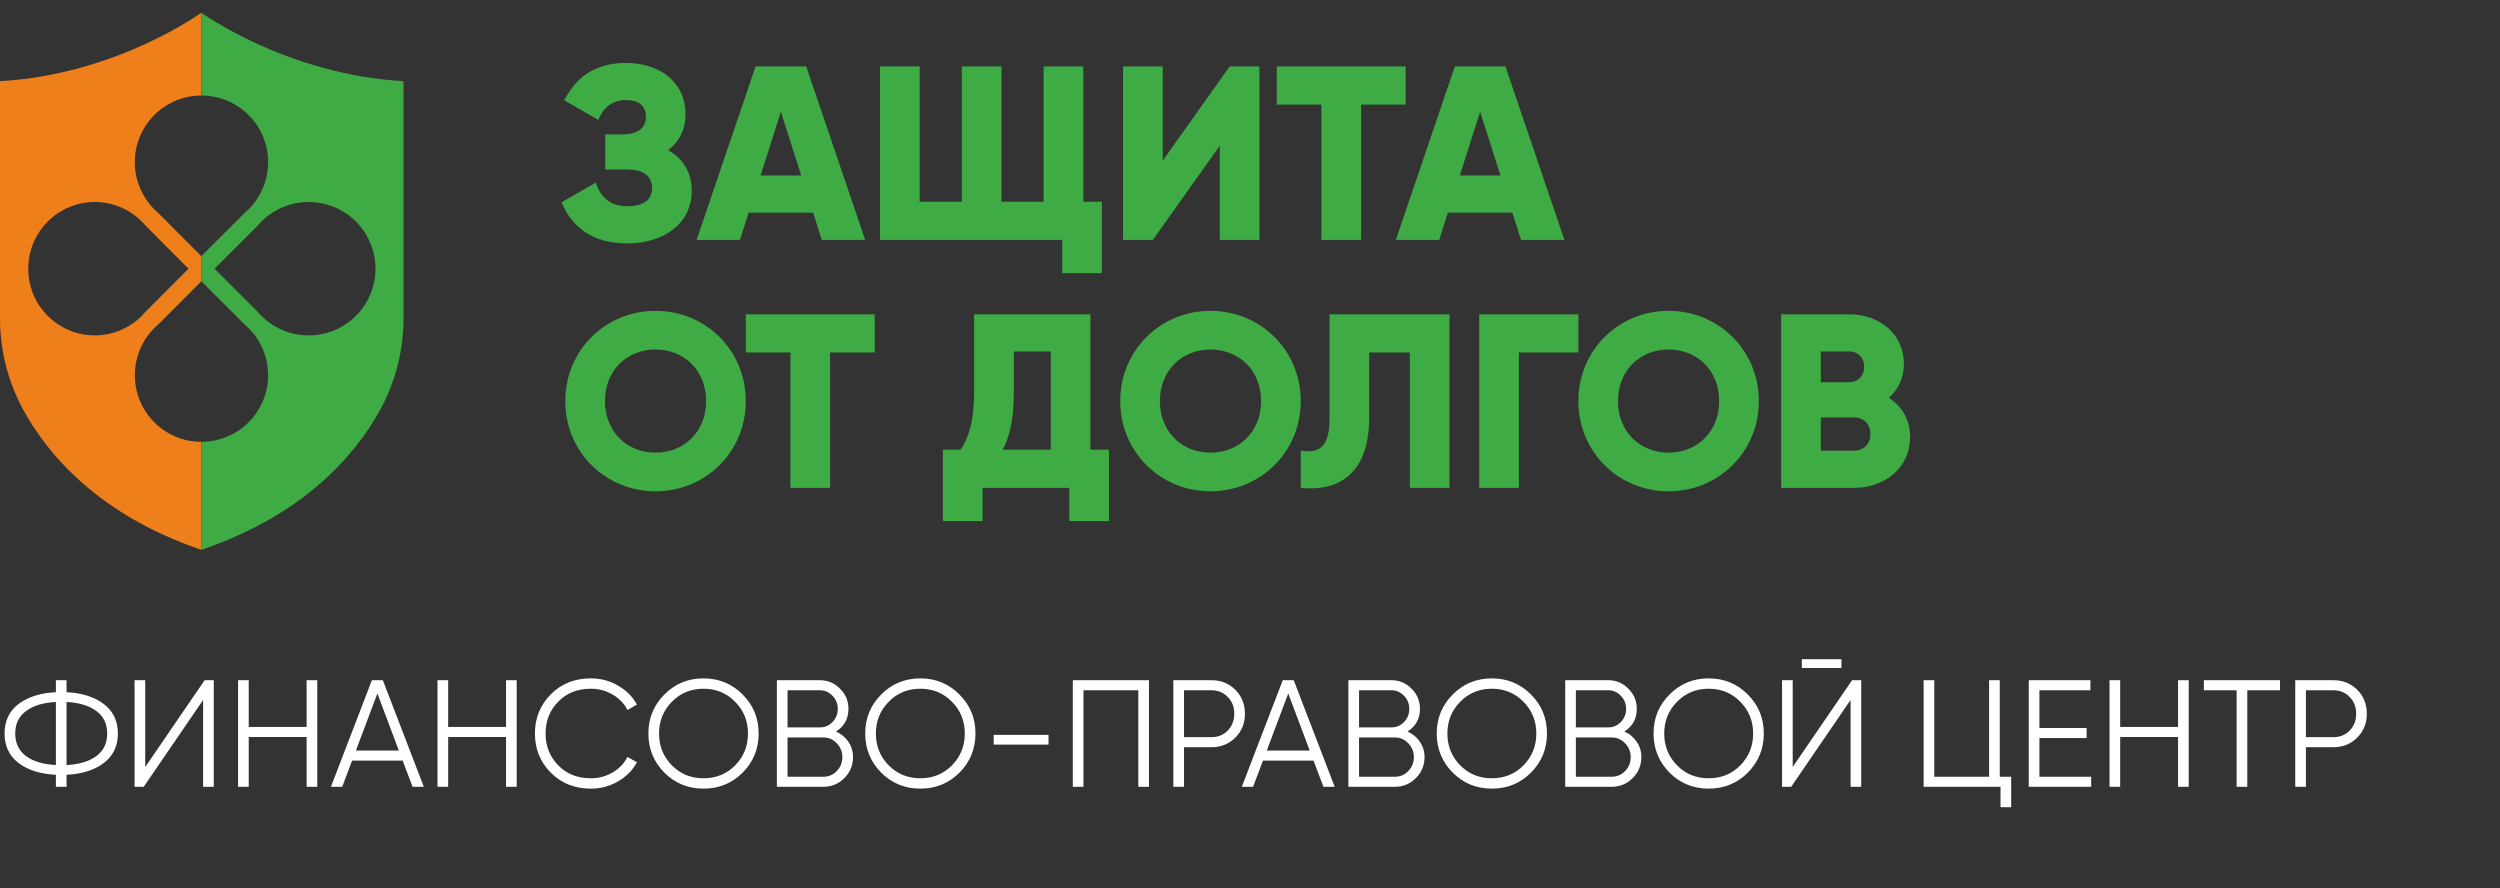
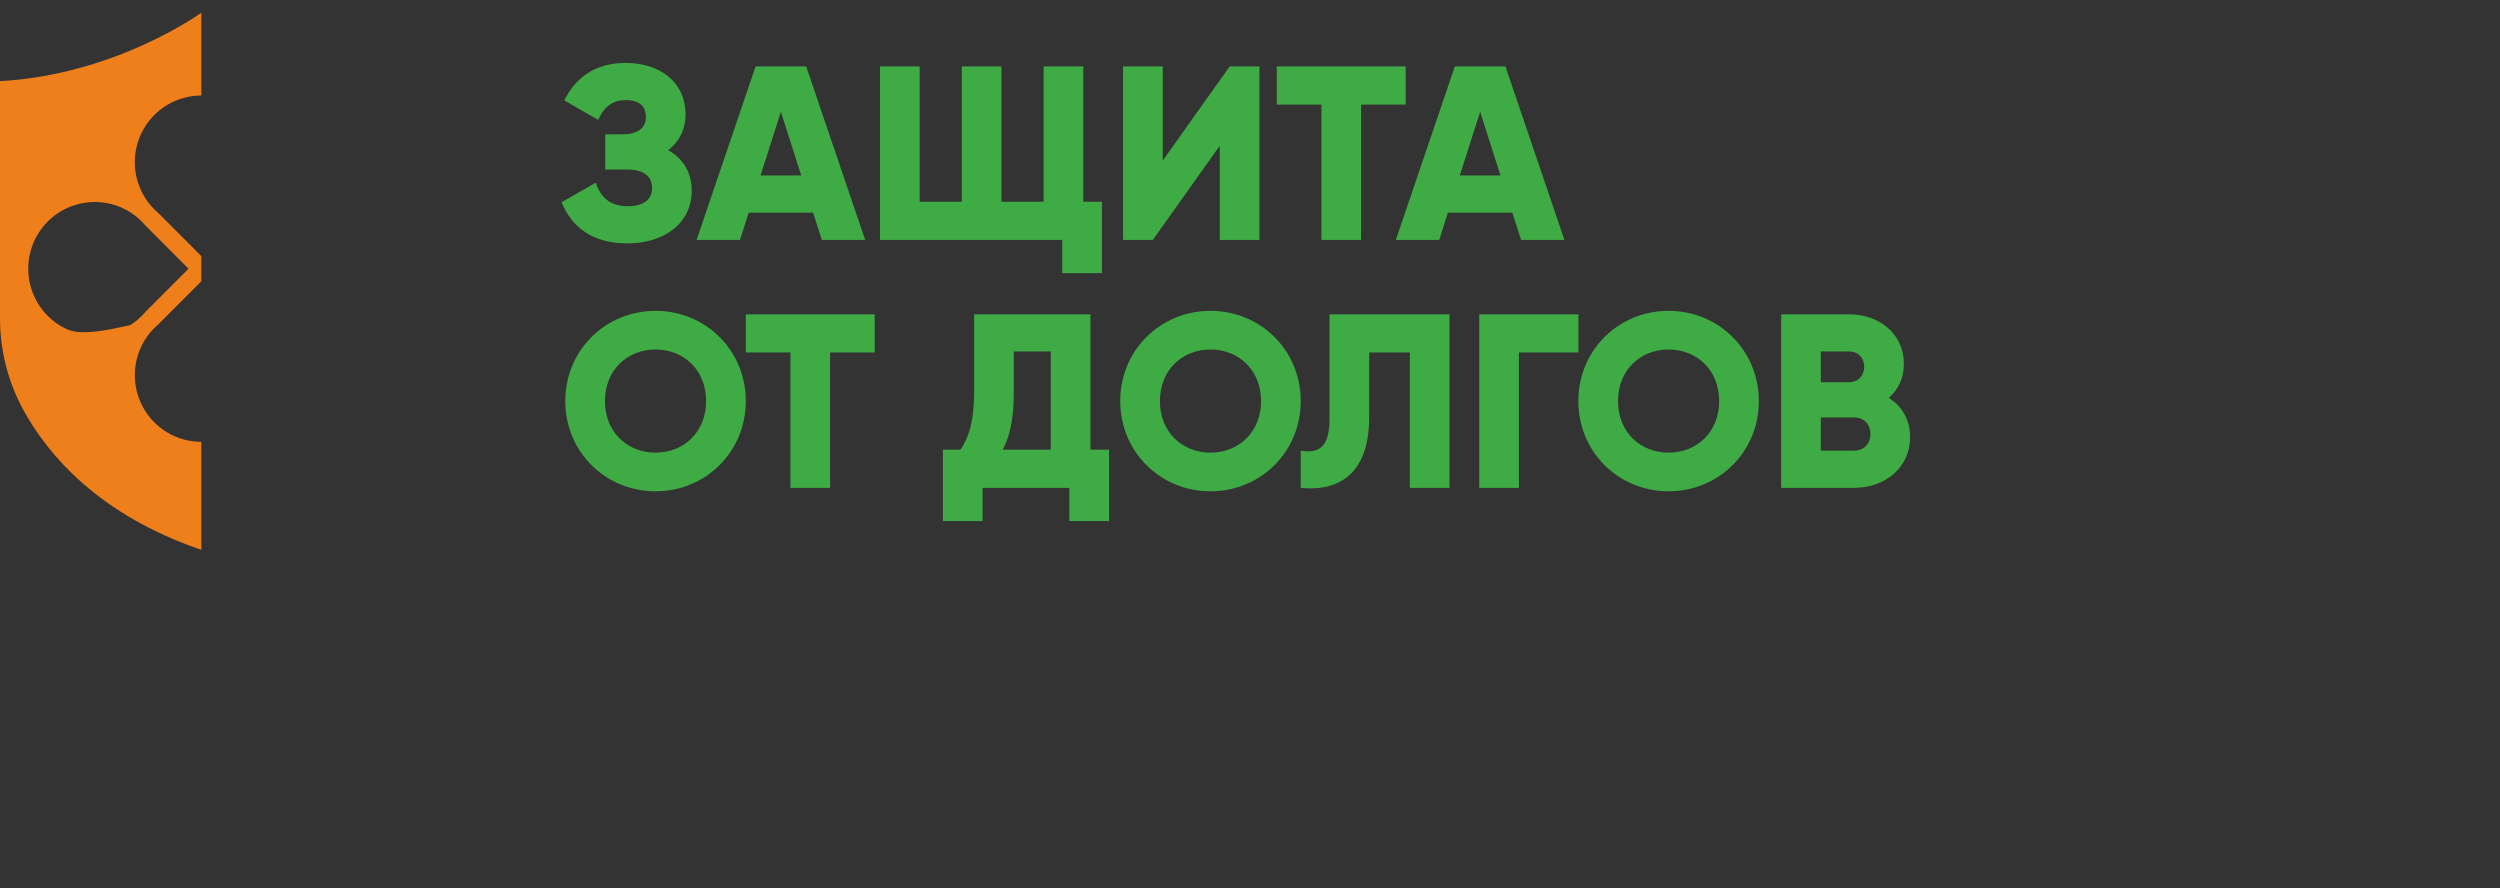
<svg xmlns="http://www.w3.org/2000/svg" width="197" height="70" viewBox="0 0 197 70" fill="none">
  <rect x="0" y="0" width="197" height="70" fill="#333333" stroke="none" />
-   <path d="M15.865 7.526V1C15.865 1 9.173 5.88 0 6.396V25.026C-0.01 27.561 0.618 30.057 1.827 32.283C3.8 35.88 7.808 40.581 15.865 43.326V34.817C14.927 34.818 14.005 34.565 13.197 34.086C12.389 33.607 11.725 32.919 11.272 32.095C10.82 31.27 10.597 30.339 10.626 29.398C10.656 28.458 10.937 27.543 11.439 26.748C11.561 26.555 11.695 26.371 11.841 26.196C12.041 25.956 12.262 25.734 12.502 25.534L15.864 22.163V20.184L12.503 16.813C12.263 16.613 12.042 16.391 11.841 16.151C11.694 15.975 11.559 15.79 11.438 15.595C10.935 14.801 10.654 13.885 10.624 12.944C10.595 12.004 10.818 11.072 11.271 10.248C11.723 9.423 12.389 8.735 13.197 8.257C14.005 7.778 14.927 7.526 15.865 7.526ZM10.831 17.141C11.07 17.341 11.291 17.562 11.491 17.802L14.854 21.174L11.491 24.544C11.291 24.784 11.07 25.006 10.831 25.206C10.656 25.354 10.47 25.489 10.277 25.611C9.484 26.116 8.571 26.397 7.632 26.427C6.694 26.457 5.765 26.233 4.942 25.779C4.119 25.326 3.433 24.659 2.955 23.849C2.477 23.039 2.225 22.115 2.225 21.174C2.225 20.232 2.477 19.308 2.955 18.498C3.433 17.688 4.119 17.021 4.942 16.567C5.765 16.114 6.694 15.89 7.632 15.92C8.571 15.95 9.484 16.231 10.277 16.736C10.47 16.858 10.656 16.993 10.831 17.141Z" fill="#EF7F1A" />
-   <path d="M15.865 1V7.526C16.808 7.526 17.733 7.778 18.545 8.257C19.356 8.736 20.024 9.424 20.478 10.248C20.932 11.073 21.157 12.004 21.127 12.945C21.097 13.885 20.815 14.801 20.31 15.595C20.188 15.79 20.052 15.975 19.905 16.151C19.704 16.391 19.482 16.613 19.242 16.813L15.865 20.184V22.163L19.242 25.534C19.482 25.734 19.704 25.956 19.905 26.196C20.052 26.372 20.188 26.557 20.31 26.752C20.814 27.546 21.096 28.461 21.125 29.401C21.154 30.341 20.93 31.272 20.476 32.096C20.021 32.92 19.354 33.607 18.543 34.086C17.732 34.565 16.807 34.817 15.865 34.817V43.326C23.957 40.581 27.988 35.873 29.965 32.283C31.179 30.057 31.809 27.561 31.799 25.026V6.396C22.586 5.88 15.865 1 15.865 1ZM24.319 26.43C23.321 26.432 22.343 26.148 21.501 25.611C21.307 25.489 21.121 25.354 20.945 25.206C20.704 25.006 20.482 24.784 20.282 24.544L16.905 21.174L20.282 17.802C20.482 17.562 20.704 17.341 20.945 17.141C21.121 16.993 21.307 16.858 21.501 16.736C22.191 16.299 22.974 16.028 23.786 15.945C24.599 15.862 25.42 15.969 26.184 16.257C26.949 16.545 27.635 17.007 28.19 17.606C28.744 18.206 29.151 18.925 29.379 19.709C29.607 20.492 29.649 21.317 29.502 22.12C29.355 22.922 29.023 23.679 28.532 24.331C28.041 24.983 27.405 25.512 26.674 25.877C25.942 26.241 25.137 26.43 24.319 26.43Z" fill="#3EAB44" />
+   <path d="M15.865 7.526V1C15.865 1 9.173 5.88 0 6.396V25.026C-0.01 27.561 0.618 30.057 1.827 32.283C3.8 35.88 7.808 40.581 15.865 43.326V34.817C14.927 34.818 14.005 34.565 13.197 34.086C12.389 33.607 11.725 32.919 11.272 32.095C10.82 31.27 10.597 30.339 10.626 29.398C10.656 28.458 10.937 27.543 11.439 26.748C11.561 26.555 11.695 26.371 11.841 26.196C12.041 25.956 12.262 25.734 12.502 25.534L15.864 22.163V20.184L12.503 16.813C12.263 16.613 12.042 16.391 11.841 16.151C11.694 15.975 11.559 15.79 11.438 15.595C10.935 14.801 10.654 13.885 10.624 12.944C10.595 12.004 10.818 11.072 11.271 10.248C11.723 9.423 12.389 8.735 13.197 8.257C14.005 7.778 14.927 7.526 15.865 7.526ZM10.831 17.141C11.07 17.341 11.291 17.562 11.491 17.802L14.854 21.174L11.491 24.544C11.291 24.784 11.07 25.006 10.831 25.206C10.656 25.354 10.47 25.489 10.277 25.611C6.694 26.457 5.765 26.233 4.942 25.779C4.119 25.326 3.433 24.659 2.955 23.849C2.477 23.039 2.225 22.115 2.225 21.174C2.225 20.232 2.477 19.308 2.955 18.498C3.433 17.688 4.119 17.021 4.942 16.567C5.765 16.114 6.694 15.89 7.632 15.92C8.571 15.95 9.484 16.231 10.277 16.736C10.47 16.858 10.656 16.993 10.831 17.141Z" fill="#EF7F1A" />
  <path d="M52.653 11.835C53.806 12.48 54.509 13.574 54.509 15.039C54.509 17.598 52.321 19.18 49.449 19.18C46.636 19.18 45.053 17.872 44.252 15.938L46.948 14.394C47.3 15.449 47.984 16.25 49.449 16.25C50.758 16.25 51.383 15.703 51.383 14.805C51.383 13.906 50.738 13.359 49.429 13.359H47.691V10.585H49.039C50.269 10.585 50.895 10.077 50.895 9.237C50.895 8.397 50.426 7.889 49.312 7.889C48.101 7.889 47.495 8.612 47.144 9.452L44.467 7.909C45.307 6.229 46.772 4.959 49.312 4.959C52.028 4.959 54.02 6.502 54.02 9.003C54.02 10.233 53.513 11.171 52.653 11.835ZM64.757 18.907L64.074 16.758H58.994L58.31 18.907H54.891L59.541 5.232H63.527L68.177 18.907H64.757ZM59.932 13.828H63.136L61.534 8.807L59.932 13.828ZM85.363 15.899H86.829V21.525H83.703V18.907H69.343V5.232H72.469V15.899H75.79V5.232H78.916V15.899H82.237V5.232H85.363V15.899ZM96.118 18.907V11.484L90.843 18.907H88.498V5.232H91.624V12.656L96.899 5.232H99.244V18.907H96.118ZM110.769 5.232V8.241H107.253V18.907H104.127V8.241H100.61V5.232H110.769ZM119.859 18.907L119.175 16.758H114.095L113.411 18.907H109.992L114.642 5.232H118.628L123.278 18.907H119.859ZM115.033 13.828H118.237L116.635 8.807L115.033 13.828ZM51.657 38.715C47.73 38.715 44.545 35.629 44.545 31.605C44.545 27.58 47.73 24.494 51.657 24.494C55.584 24.494 58.768 27.58 58.768 31.605C58.768 35.629 55.584 38.715 51.657 38.715ZM51.657 35.668C53.884 35.668 55.642 34.046 55.642 31.605C55.642 29.163 53.884 27.541 51.657 27.541C49.429 27.541 47.671 29.163 47.671 31.605C47.671 34.046 49.429 35.668 51.657 35.668ZM68.928 24.767V27.776H65.412V38.442H62.286V27.776H58.769V24.767H68.928ZM85.926 35.433H87.392V41.059H84.266V38.442H77.428V41.059H74.302V35.433H75.689C76.314 34.535 76.763 33.226 76.763 30.901V24.767H85.926V35.433ZM79.01 35.433H82.8V27.698H79.889V30.94C79.889 33.187 79.499 34.554 79.01 35.433ZM95.386 38.715C91.459 38.715 88.275 35.629 88.275 31.605C88.275 27.58 91.459 24.494 95.386 24.494C99.313 24.494 102.498 27.58 102.498 31.605C102.498 35.629 99.313 38.715 95.386 38.715ZM95.386 35.668C97.614 35.668 99.372 34.046 99.372 31.605C99.372 29.163 97.614 27.541 95.386 27.541C93.159 27.541 91.401 29.163 91.401 31.605C91.401 34.046 93.159 35.668 95.386 35.668ZM102.499 38.442V35.511C103.905 35.726 104.765 35.297 104.765 33.011V24.767H114.221V38.442H111.095V27.776H107.891V32.894C107.891 37.778 105.019 38.715 102.499 38.442ZM124.379 24.767V27.776H119.69V38.442H116.564V24.767H124.379ZM131.484 38.715C127.557 38.715 124.373 35.629 124.373 31.605C124.373 27.58 127.557 24.494 131.484 24.494C135.411 24.494 138.596 27.58 138.596 31.605C138.596 35.629 135.411 38.715 131.484 38.715ZM131.484 35.668C133.712 35.668 135.47 34.046 135.47 31.605C135.47 29.163 133.712 27.541 131.484 27.541C129.257 27.541 127.499 29.163 127.499 31.605C127.499 34.046 129.257 35.668 131.484 35.668ZM148.835 31.351C149.851 31.995 150.515 33.05 150.515 34.437C150.515 36.859 148.542 38.442 146.1 38.442H140.356V24.767H145.709C148.093 24.767 150.027 26.311 150.027 28.674C150.027 29.807 149.577 30.706 148.835 31.351ZM145.709 27.698H143.482V30.12H145.709C146.412 30.12 146.901 29.612 146.901 28.909C146.901 28.206 146.432 27.698 145.709 27.698ZM146.1 35.511C146.881 35.511 147.389 34.965 147.389 34.203C147.389 33.441 146.881 32.894 146.1 32.894H143.482V35.511H146.1Z" fill="#3EAB44" />
-   <path d="M8.172 55.472C8.916 56.032 9.288 56.808 9.288 57.8C9.288 58.792 8.916 59.568 8.172 60.128C7.436 60.688 6.46 60.996 5.244 61.052V62H4.404V61.052C3.188 60.996 2.208 60.688 1.464 60.128C0.728 59.568 0.36 58.792 0.36 57.8C0.36 56.808 0.728 56.032 1.464 55.472C2.208 54.912 3.188 54.604 4.404 54.548V53.6H5.244V54.548C6.46 54.604 7.436 54.912 8.172 55.472ZM2.064 56.024C1.488 56.44 1.2 57.032 1.2 57.8C1.2 58.568 1.488 59.164 2.064 59.588C2.64 60.004 3.42 60.236 4.404 60.284V55.316C3.42 55.364 2.64 55.6 2.064 56.024ZM5.244 60.284C6.228 60.236 7.008 60.004 7.584 59.588C8.16 59.164 8.448 58.568 8.448 57.8C8.448 57.032 8.16 56.44 7.584 56.024C7.008 55.6 6.228 55.364 5.244 55.316V60.284ZM16.005 62V55.16L11.325 62H10.604V53.6H11.444V60.44L16.125 53.6H16.845V62H16.005ZM24.161 53.6H25.001V62H24.161V58.076H19.601V62H18.761V53.6H19.601V57.284H24.161V53.6ZM32.509 62L31.729 59.936H27.745L26.965 62H26.077L29.305 53.6H30.169L33.397 62H32.509ZM28.045 59.144H31.429L29.737 54.644L28.045 59.144ZM39.876 53.6H40.716V62H39.876V58.076H35.316V62H34.476V53.6H35.316V57.284H39.876V53.6ZM46.556 62.144C45.284 62.144 44.232 61.724 43.4 60.884C42.568 60.044 42.152 59.016 42.152 57.8C42.152 56.584 42.568 55.556 43.4 54.716C44.232 53.876 45.284 53.456 46.556 53.456C47.332 53.456 48.044 53.644 48.692 54.02C49.34 54.388 49.84 54.888 50.192 55.52L49.448 55.952C49.184 55.44 48.792 55.032 48.272 54.728C47.752 54.424 47.18 54.272 46.556 54.272C45.508 54.272 44.652 54.612 43.988 55.292C43.324 55.972 42.992 56.808 42.992 57.8C42.992 58.792 43.324 59.628 43.988 60.308C44.652 60.988 45.508 61.328 46.556 61.328C47.18 61.328 47.752 61.176 48.272 60.872C48.792 60.568 49.184 60.16 49.448 59.648L50.192 60.068C49.848 60.7 49.348 61.204 48.692 61.58C48.044 61.956 47.332 62.144 46.556 62.144ZM58.521 60.884C57.681 61.724 56.653 62.144 55.437 62.144C54.221 62.144 53.193 61.724 52.353 60.884C51.513 60.036 51.093 59.008 51.093 57.8C51.093 56.592 51.513 55.568 52.353 54.728C53.193 53.88 54.221 53.456 55.437 53.456C56.653 53.456 57.681 53.88 58.521 54.728C59.361 55.568 59.781 56.592 59.781 57.8C59.781 59.008 59.361 60.036 58.521 60.884ZM52.941 60.308C53.613 60.988 54.445 61.328 55.437 61.328C56.429 61.328 57.261 60.988 57.933 60.308C58.605 59.62 58.941 58.784 58.941 57.8C58.941 56.816 58.605 55.984 57.933 55.304C57.261 54.616 56.429 54.272 55.437 54.272C54.445 54.272 53.613 54.616 52.941 55.304C52.269 55.984 51.933 56.816 51.933 57.8C51.933 58.784 52.269 59.62 52.941 60.308ZM65.874 57.644C66.282 57.82 66.606 58.088 66.846 58.448C67.094 58.8 67.218 59.204 67.218 59.66C67.218 60.308 66.99 60.86 66.534 61.316C66.078 61.772 65.526 62 64.878 62H61.218V53.6H64.602C65.226 53.6 65.758 53.824 66.198 54.272C66.638 54.712 66.858 55.24 66.858 55.856C66.858 56.64 66.53 57.236 65.874 57.644ZM64.602 54.392H62.058V57.32H64.602C64.994 57.32 65.326 57.18 65.598 56.9C65.878 56.612 66.018 56.264 66.018 55.856C66.018 55.456 65.878 55.112 65.598 54.824C65.326 54.536 64.994 54.392 64.602 54.392ZM64.878 61.208C65.294 61.208 65.646 61.06 65.934 60.764C66.23 60.46 66.378 60.092 66.378 59.66C66.378 59.236 66.23 58.872 65.934 58.568C65.646 58.264 65.294 58.112 64.878 58.112H62.058V61.208H64.878ZM75.607 60.884C74.767 61.724 73.739 62.144 72.523 62.144C71.307 62.144 70.279 61.724 69.439 60.884C68.599 60.036 68.179 59.008 68.179 57.8C68.179 56.592 68.599 55.568 69.439 54.728C70.279 53.88 71.307 53.456 72.523 53.456C73.739 53.456 74.767 53.88 75.607 54.728C76.447 55.568 76.867 56.592 76.867 57.8C76.867 59.008 76.447 60.036 75.607 60.884ZM70.027 60.308C70.699 60.988 71.531 61.328 72.523 61.328C73.515 61.328 74.347 60.988 75.019 60.308C75.691 59.62 76.027 58.784 76.027 57.8C76.027 56.816 75.691 55.984 75.019 55.304C74.347 54.616 73.515 54.272 72.523 54.272C71.531 54.272 70.699 54.616 70.027 55.304C69.355 55.984 69.019 56.816 69.019 57.8C69.019 58.784 69.355 59.62 70.027 60.308ZM78.304 58.676V57.908H82.624V58.676H78.304ZM90.538 53.6V62H89.698V54.392H85.378V62H84.538V53.6H90.538ZM95.46 53.6C96.212 53.6 96.84 53.852 97.344 54.356C97.848 54.86 98.1 55.488 98.1 56.24C98.1 56.992 97.848 57.62 97.344 58.124C96.84 58.628 96.212 58.88 95.46 58.88H93.3V62H92.46V53.6H95.46ZM95.46 58.088C95.98 58.088 96.408 57.916 96.744 57.572C97.088 57.22 97.26 56.776 97.26 56.24C97.26 55.704 97.088 55.264 96.744 54.92C96.408 54.568 95.98 54.392 95.46 54.392H93.3V58.088H95.46ZM104.286 62L103.506 59.936H99.522L98.742 62H97.854L101.082 53.6H101.946L105.174 62H104.286ZM99.822 59.144H103.206L101.514 54.644L99.822 59.144ZM110.909 57.644C111.317 57.82 111.641 58.088 111.881 58.448C112.129 58.8 112.253 59.204 112.253 59.66C112.253 60.308 112.025 60.86 111.569 61.316C111.113 61.772 110.561 62 109.913 62H106.253V53.6H109.637C110.261 53.6 110.793 53.824 111.233 54.272C111.673 54.712 111.893 55.24 111.893 55.856C111.893 56.64 111.565 57.236 110.909 57.644ZM109.637 54.392H107.093V57.32H109.637C110.029 57.32 110.361 57.18 110.633 56.9C110.913 56.612 111.053 56.264 111.053 55.856C111.053 55.456 110.913 55.112 110.633 54.824C110.361 54.536 110.029 54.392 109.637 54.392ZM109.913 61.208C110.329 61.208 110.681 61.06 110.969 60.764C111.265 60.46 111.413 60.092 111.413 59.66C111.413 59.236 111.265 58.872 110.969 58.568C110.681 58.264 110.329 58.112 109.913 58.112H107.093V61.208H109.913ZM120.642 60.884C119.802 61.724 118.774 62.144 117.558 62.144C116.342 62.144 115.314 61.724 114.474 60.884C113.634 60.036 113.214 59.008 113.214 57.8C113.214 56.592 113.634 55.568 114.474 54.728C115.314 53.88 116.342 53.456 117.558 53.456C118.774 53.456 119.802 53.88 120.642 54.728C121.482 55.568 121.902 56.592 121.902 57.8C121.902 59.008 121.482 60.036 120.642 60.884ZM115.062 60.308C115.734 60.988 116.566 61.328 117.558 61.328C118.55 61.328 119.382 60.988 120.054 60.308C120.726 59.62 121.062 58.784 121.062 57.8C121.062 56.816 120.726 55.984 120.054 55.304C119.382 54.616 118.55 54.272 117.558 54.272C116.566 54.272 115.734 54.616 115.062 55.304C114.39 55.984 114.054 56.816 114.054 57.8C114.054 58.784 114.39 59.62 115.062 60.308ZM127.995 57.644C128.403 57.82 128.727 58.088 128.967 58.448C129.215 58.8 129.339 59.204 129.339 59.66C129.339 60.308 129.111 60.86 128.655 61.316C128.199 61.772 127.647 62 126.999 62H123.339V53.6H126.723C127.347 53.6 127.879 53.824 128.319 54.272C128.759 54.712 128.979 55.24 128.979 55.856C128.979 56.64 128.651 57.236 127.995 57.644ZM126.723 54.392H124.179V57.32H126.723C127.115 57.32 127.447 57.18 127.719 56.9C127.999 56.612 128.139 56.264 128.139 55.856C128.139 55.456 127.999 55.112 127.719 54.824C127.447 54.536 127.115 54.392 126.723 54.392ZM126.999 61.208C127.415 61.208 127.767 61.06 128.055 60.764C128.351 60.46 128.499 60.092 128.499 59.66C128.499 59.236 128.351 58.872 128.055 58.568C127.767 58.264 127.415 58.112 126.999 58.112H124.179V61.208H126.999ZM137.728 60.884C136.888 61.724 135.86 62.144 134.644 62.144C133.428 62.144 132.4 61.724 131.56 60.884C130.72 60.036 130.3 59.008 130.3 57.8C130.3 56.592 130.72 55.568 131.56 54.728C132.4 53.88 133.428 53.456 134.644 53.456C135.86 53.456 136.888 53.88 137.728 54.728C138.568 55.568 138.988 56.592 138.988 57.8C138.988 59.008 138.568 60.036 137.728 60.884ZM132.148 60.308C132.82 60.988 133.652 61.328 134.644 61.328C135.636 61.328 136.468 60.988 137.14 60.308C137.812 59.62 138.148 58.784 138.148 57.8C138.148 56.816 137.812 55.984 137.14 55.304C136.468 54.616 135.636 54.272 134.644 54.272C133.652 54.272 132.82 54.616 132.148 55.304C131.476 55.984 131.14 56.816 131.14 57.8C131.14 58.784 131.476 59.62 132.148 60.308ZM141.985 52.64V51.944H145.105V52.64H141.985ZM145.825 62V55.16L141.145 62H140.425V53.6H141.265V60.44L145.945 53.6H146.665V62H145.825ZM157.581 61.208H158.481V63.608H157.641V62H151.581V53.6H152.421V61.208H156.741V53.6H157.581V61.208ZM160.706 61.208H164.786V62H159.866V53.6H164.726V54.392H160.706V57.368H164.426V58.16H160.706V61.208ZM171.63 53.6H172.47V62H171.63V58.076H167.07V62H166.23V53.6H167.07V57.284H171.63V53.6ZM179.666 53.6V54.392H177.086V62H176.246V54.392H173.666V53.6H179.666ZM183.866 53.6C184.618 53.6 185.246 53.852 185.75 54.356C186.254 54.86 186.506 55.488 186.506 56.24C186.506 56.992 186.254 57.62 185.75 58.124C185.246 58.628 184.618 58.88 183.866 58.88H181.706V62H180.866V53.6H183.866ZM183.866 58.088C184.386 58.088 184.814 57.916 185.15 57.572C185.494 57.22 185.666 56.776 185.666 56.24C185.666 55.704 185.494 55.264 185.15 54.92C184.814 54.568 184.386 54.392 183.866 54.392H181.706V58.088H183.866Z" fill="white" />
</svg>